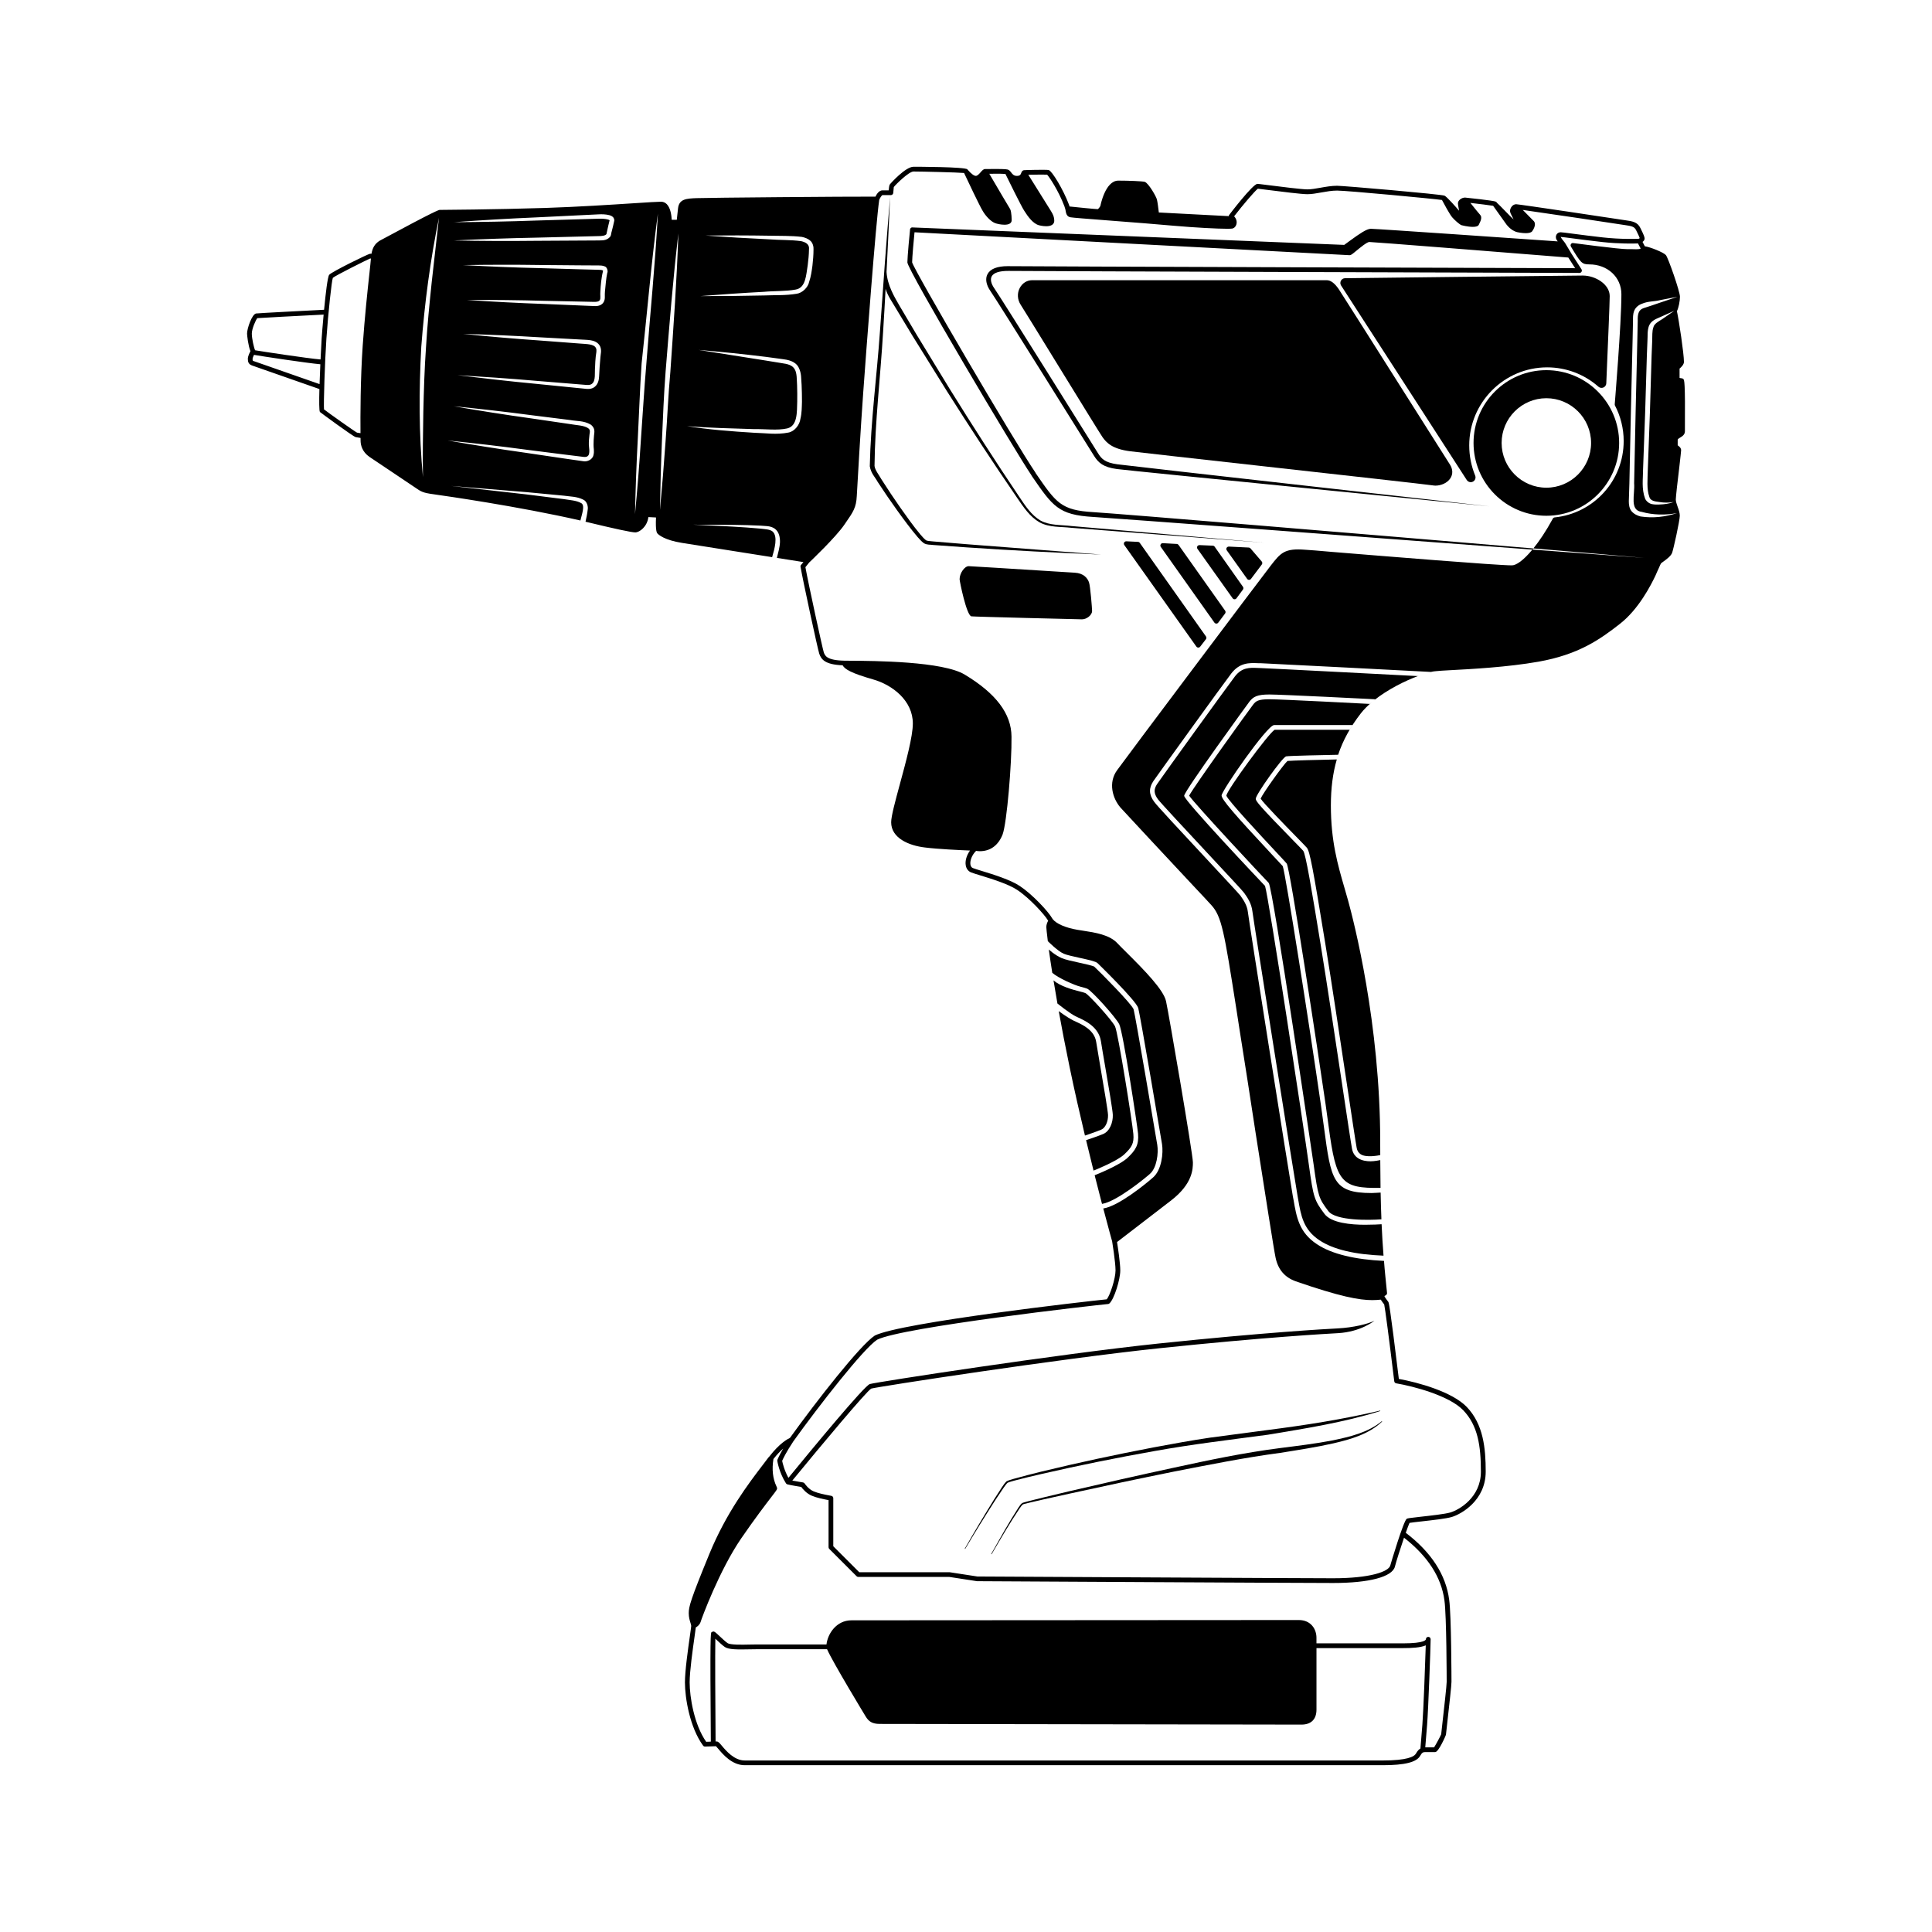
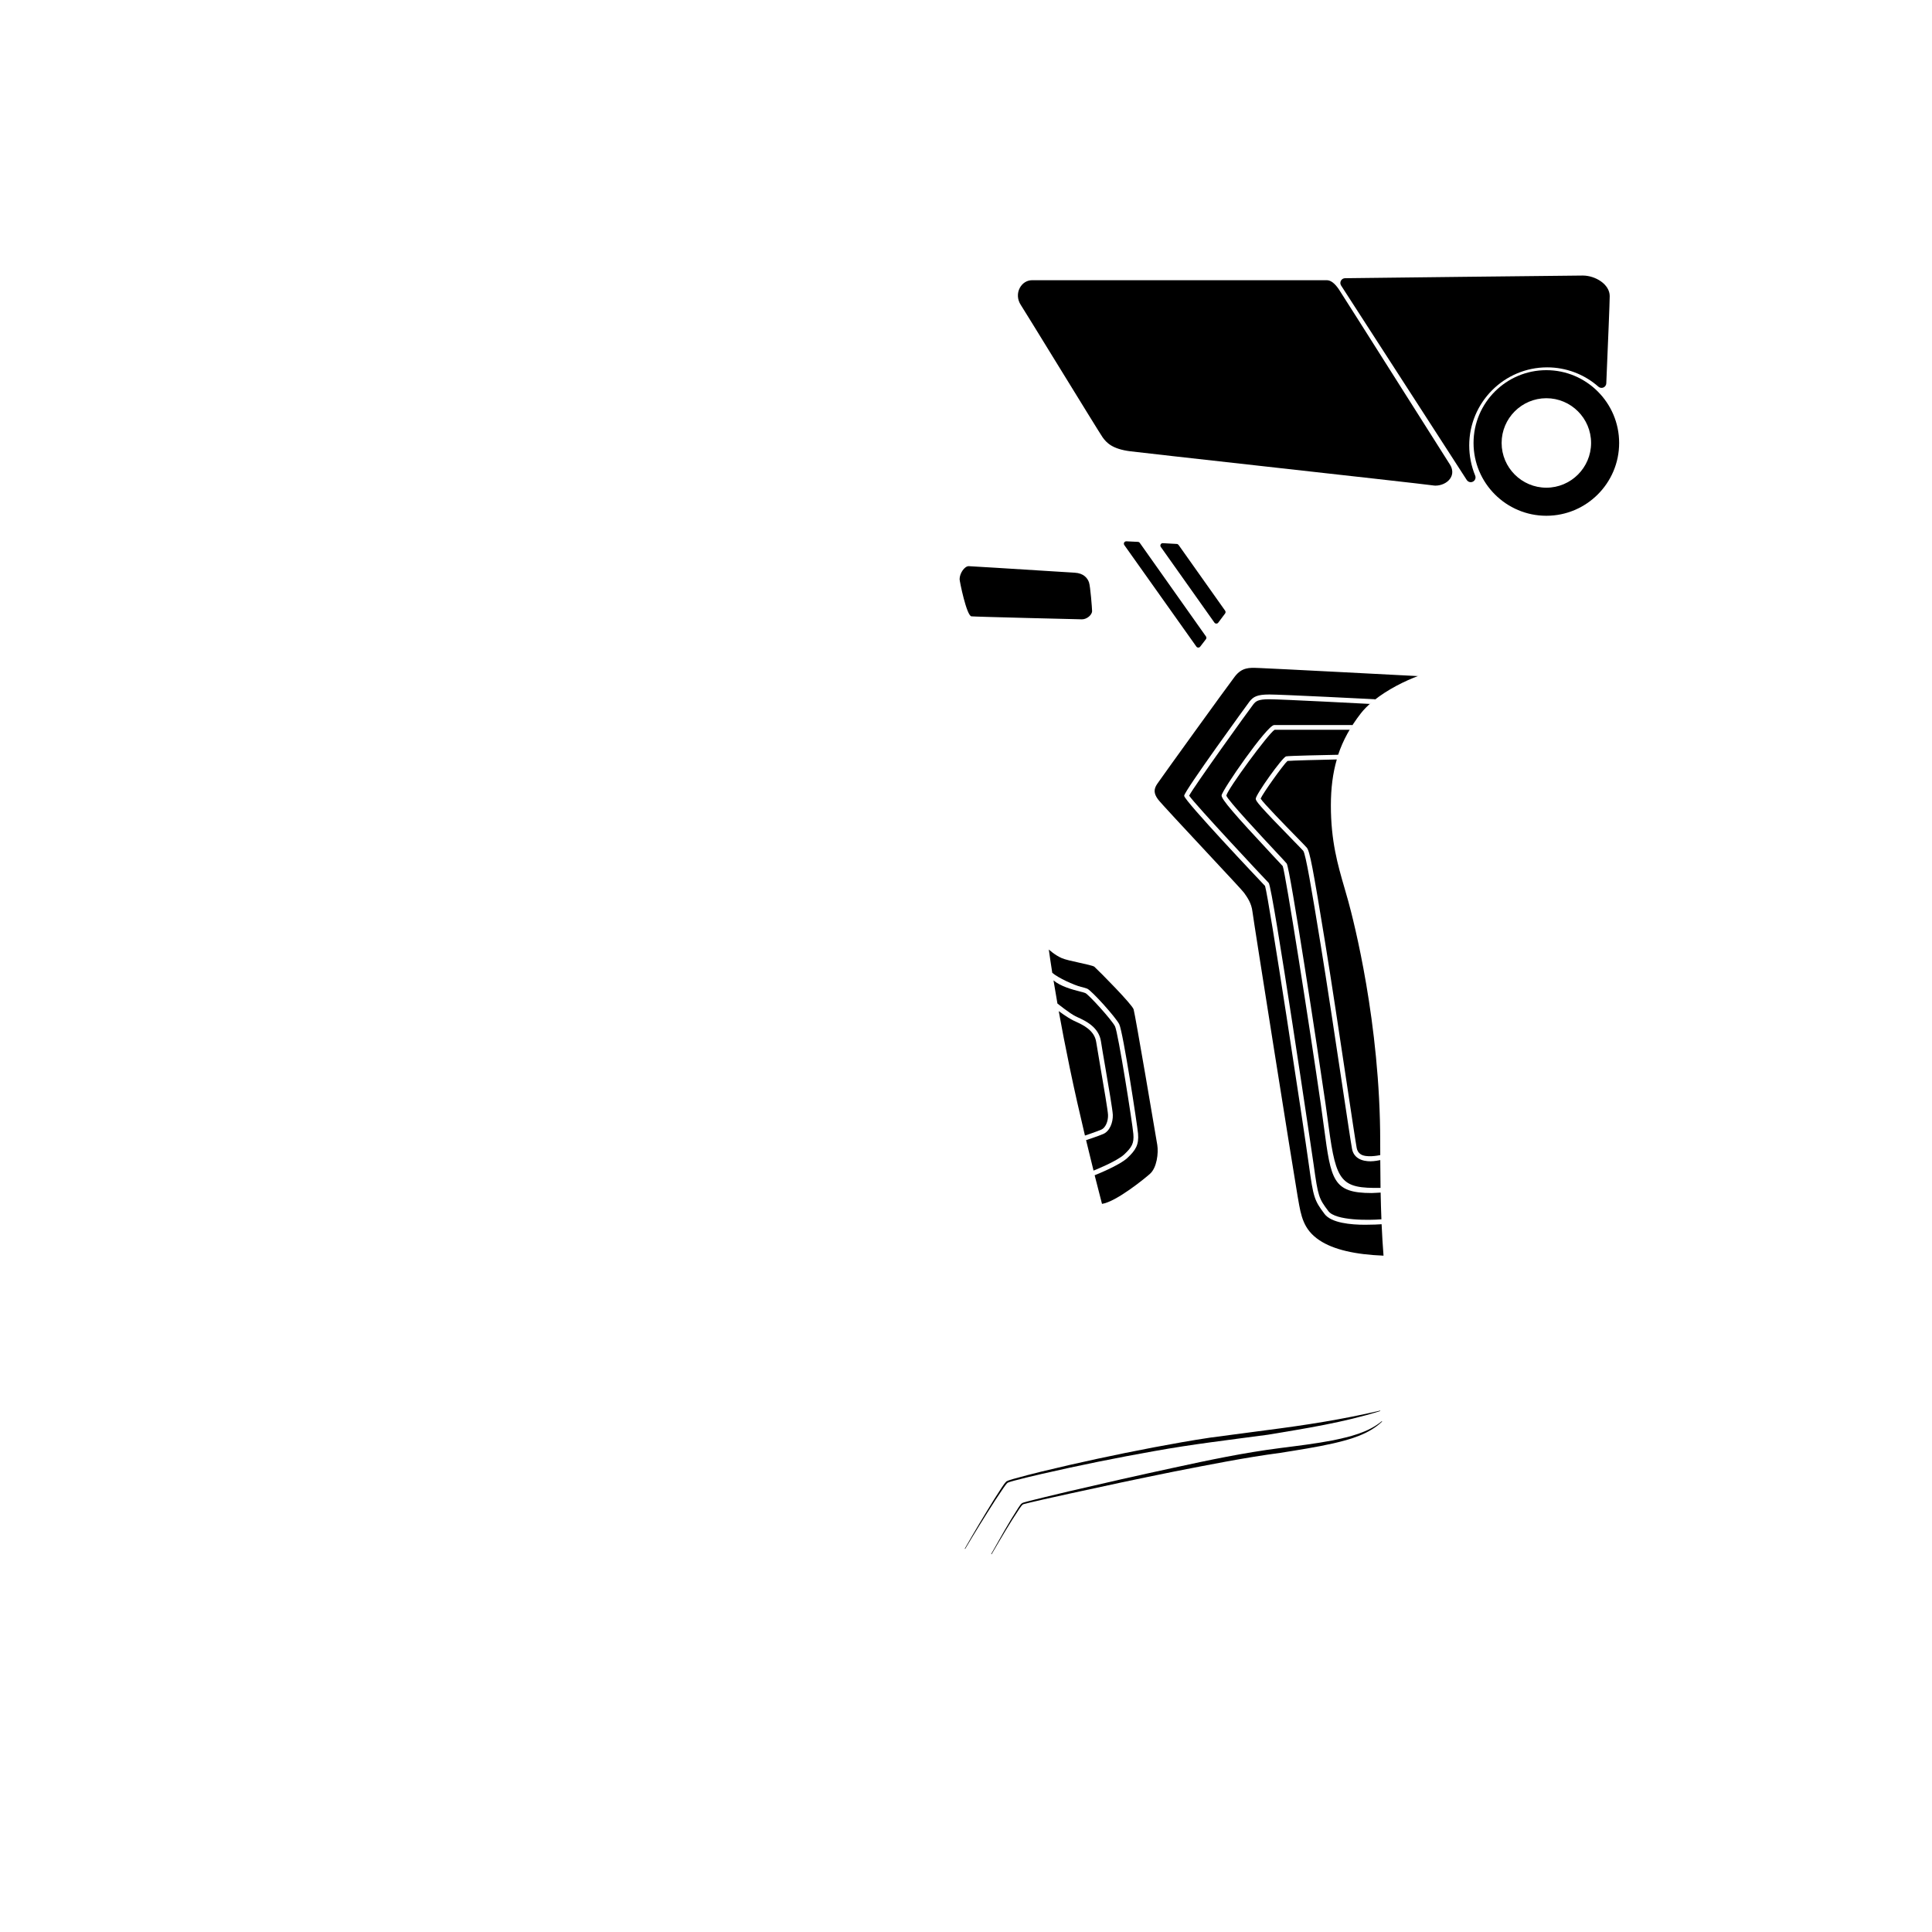
<svg xmlns="http://www.w3.org/2000/svg" fill="#000000" width="800px" height="800px" version="1.1" viewBox="144 144 512 512">
  <g>
-     <path d="m419.73 281.94c-2.383-1.41-4-3.859-5.562-6.203-6.352-9.43-12.5-19.016-18.5-28.684l-8.883-14.574-4.344-7.344c-1.391-2.414-3.293-5.527-3.5-9.074 0.344-6.621 0.656-13.246 0.945-19.871-1.004 11.875-1.855 23.766-2.688 35.645-0.828 11.914-2.438 23.629-2.695 35.73 0.324 1.91 1.402 2.863 2.133 4.211l2.492 3.731c1.691 2.461 3.422 4.894 5.227 7.277 0.898 1.195 1.828 2.367 2.805 3.519 0.523 0.57 0.961 1.125 1.699 1.668 0.918 0.496 1.629 0.32 2.379 0.453l8.926 0.637c11.891 0.809 23.793 1.414 35.699 1.91l-35.641-2.746-8.895-0.738c-0.691-0.105-1.602-0.07-1.961-0.344-0.457-0.344-0.98-0.949-1.449-1.488-0.938-1.133-1.848-2.301-2.723-3.5-1.762-2.387-3.457-4.832-5.109-7.297l-2.43-3.731c-0.691-1.219-1.805-2.602-1.898-3.668 0.121-11.723 1.586-23.703 2.277-35.566 0.25-3.781 0.445-7.566 0.656-11.352 0.598 1.953 1.68 3.34 2.742 5.191l4.418 7.312 9.023 14.504c6.094 9.625 12.328 19.148 18.785 28.543 1.59 2.316 3.234 4.82 5.812 6.324 2.676 1.434 5.652 1.121 8.445 1.461l17.031 1.312 34.055 2.629-34.02-2.941-17.008-1.469c-2.801-0.352-5.816-0.109-8.246-1.469z" />
    <path d="m516.88 249.17c-10.352-16.355-17.711-27.98-18.109-28.555-1.098-1.586-2.129-2.356-3.16-2.356h-78.09c-1.352 0-2.566 0.754-3.254 2.019-0.758 1.398-0.668 3.121 0.23 4.496 0.59 0.898 4.832 7.801 9.324 15.105 6.914 11.234 11.844 19.246 12.348 19.961 1.055 1.492 2.574 3.137 7.32 3.75 1.898 0.246 17.754 2.012 34.539 3.883 19.891 2.215 44.648 4.977 45.691 5.16 0.227 0.039 0.469 0.062 0.715 0.062 1.391 0 3.059-0.641 3.91-1.918 0.734-1.098 0.691-2.441-0.113-3.691-0.648-1.004-5.648-8.91-11.352-17.918z" />
    <path d="m428.81 295.77c-0.457-0.027-2.754-0.168-5.852-0.363-11.02-0.691-21.816-1.367-22.238-1.367-1.105 0-2.414 1.879-2.414 3.465 0 0.52 1.836 9.617 3.125 9.832 0.652 0.109 29.062 0.793 29.309 0.793 1.277 0 2.676-1.152 2.676-2.203 0-0.629-0.461-6.617-0.824-7.613-0.395-1.082-1.367-2.402-3.781-2.543z" />
-     <path d="m475.39 289.33c-0.113-0.133-0.277-0.211-0.449-0.223l-5.289-0.254c-0.23 0.012-0.469 0.117-0.582 0.328-0.117 0.211-0.098 0.473 0.043 0.668l5.391 7.559c0.117 0.164 0.301 0.262 0.504 0.262h0.004c0.203 0 0.387-0.094 0.508-0.25l2.875-3.828c0.176-0.234 0.168-0.562-0.023-0.789z" />
    <path d="m445.57 287.6-3.074-0.148c-0.219-0.012-0.465 0.117-0.582 0.328-0.117 0.211-0.098 0.469 0.039 0.668l19.094 26.902c0.117 0.168 0.305 0.273 0.516 0.266 0.195 0 0.379-0.09 0.5-0.246l1.512-1.965c0.168-0.219 0.176-0.523 0.016-0.746l-17.531-24.785c-0.113-0.164-0.293-0.262-0.488-0.273z" />
    <path d="m455.85 288.15-3.676-0.203c-0.27-0.012-0.469 0.109-0.586 0.324-0.117 0.211-0.102 0.473 0.035 0.668l14.207 20.055c0.117 0.164 0.305 0.262 0.508 0.266h0.008c0.199 0 0.387-0.094 0.504-0.254l1.812-2.422c0.164-0.215 0.168-0.516 0.012-0.742l-12.344-17.43c-0.113-0.152-0.289-0.25-0.48-0.262z" />
-     <path d="m465.41 288.61-3.527-0.152c-0.25 0.016-0.469 0.117-0.582 0.328-0.117 0.211-0.098 0.469 0.039 0.664l9.32 13.098c0.117 0.164 0.309 0.262 0.508 0.266h0.004c0.199 0 0.391-0.098 0.508-0.254l1.711-2.316c0.16-0.219 0.164-0.516 0.008-0.738l-7.504-10.629c-0.109-0.156-0.289-0.254-0.484-0.266z" />
    <path d="m533.36 262.06c0-11.418 9.266-20.707 20.656-20.707 5.008 0 9.828 1.82 13.578 5.125 0.359 0.32 0.875 0.406 1.328 0.215 0.441-0.191 0.742-0.621 0.762-1.105l0.148-3.574c0.285-6.68 0.758-17.867 0.758-19.551 0-3.113-3.777-5.441-7.152-5.441-2.695 0-60.527 0.676-62.988 0.707-0.457 0.004-0.879 0.262-1.094 0.664-0.215 0.402-0.195 0.895 0.051 1.277l33.301 51.539c0.238 0.367 0.645 0.574 1.059 0.574 0.195 0 0.395-0.047 0.582-0.145 0.574-0.297 0.832-0.988 0.59-1.59-1.051-2.578-1.578-5.269-1.578-7.988z" />
    <path d="m573.09 261.39c0-10.641-8.656-19.293-19.293-19.293-10.641 0-19.293 8.656-19.293 19.293 0 10.641 8.656 19.293 19.293 19.293 10.641 0 19.293-8.656 19.293-19.293zm-19.289 11.852c-6.535 0-11.855-5.32-11.855-11.855s5.32-11.855 11.855-11.855 11.852 5.32 11.852 11.855c0 6.539-5.32 11.855-11.852 11.855z" />
    <path d="m519.7 323.17c-0.395-0.023-39.348-2.055-41.754-2.129l-0.629-0.023c-2.176-0.09-4.207-0.184-6.094 2.297-2.144 2.805-19.199 26.441-20.527 28.391-0.988 1.445-0.945 2.551 0.148 4.082 0.629 0.879 7.578 8.324 13.16 14.309 5.762 6.176 9.312 9.984 9.672 10.488 0.875 1.223 1.988 2.785 2.238 5.019 0.215 1.945 10.945 69.57 11.961 75.375l0.129 0.734c0.781 4.543 1.398 8.129 5.664 10.973 3.731 2.488 9.488 3.781 16.98 4.078-0.211-2.738-0.375-5.367-0.508-8.332-0.512 0.051-2.57 0.141-4.402 0.141-3.691 0-8.914-0.457-10.719-2.856-2.727-3.641-2.961-4.363-4.137-12.887-1.363-9.91-10.641-70.957-11.633-74.043-1.48-1.551-21.434-22.629-21.434-23.895 0-1.234 17.121-24.73 17.297-24.949 1.027-1.312 2.035-1.895 5.297-1.895 3.129 0 27.113 1.215 28.062 1.266l-0.383 0.32c3.625-2.914 8.301-5.234 11.914-6.555z" />
    <path d="m480.41 329.31c-3.047 0-3.598 0.508-4.309 1.41-1.016 1.293-15.633 21.605-16.965 24.137 1.66 2.43 19.984 22.023 21.086 23.125 1.066 1.066 11.809 73.941 11.91 74.672 1.168 8.508 1.387 8.961 3.894 12.301 1.938 2.586 10.902 2.441 14.062 2.172-0.086-2.199-0.16-4.519-0.207-7.082-0.617 0.02-1.824 0.121-2.375 0.121-10.309 0-10.77-3.445-12.625-17.309-0.246-1.855-0.523-3.902-0.848-6.168-2.977-20.672-9.375-61.422-10.098-63.164-0.098-0.117-1.359-1.469-2.824-3.031-10.129-10.844-13.379-14.652-13.379-15.684 0-1.238 12.07-18.664 13.934-18.664h20.762l-0.789 1.258h-19.863c-1.688 1.055-12.488 15.766-12.785 17.441 0.367 1.215 9.246 10.723 13.039 14.785 1.879 2.008 2.785 2.984 2.965 3.227 0.883 1.191 8.379 50.426 10.281 63.656 0.328 2.269 0.602 4.32 0.852 6.18 1.953 14.617 3.324 16.281 13.727 16.109-0.035-2.238-0.059-4.723-0.07-7.363-0.305 0.062-1.566 0.32-2.574 0.32-1.055 0-2.316-0.172-3.312-0.828-0.863-0.566-1.398-1.402-1.598-2.481-0.305-1.664-1.352-8.617-2.672-17.418-1.789-11.902-4.012-26.711-5.676-36.91-2.34-14.355-3.922-23.832-4.59-24.656-0.188-0.227-1.383-1.453-2.766-2.867-8.887-9.09-9.812-10.305-9.812-10.914 0-1.121 7.059-10.992 8.035-11.238 0.641-0.16 10.844-0.367 13.805-0.426 1.281-3.848 3.234-7.379 6-10.957 0.801-1.035 1.797-2.019 2.894-2.953l-0.52 0.434c-0.23-0.016-23.492-1.234-26.59-1.234z" />
    <path d="m508.09 329.63c-0.195 0.156-0.383 0.316-0.57 0.477z" />
    <path d="m485.2 345.66c-1.082 0.938-6.527 8.574-7.121 9.984 0.754 1.211 6.57 7.164 9.418 10.074 1.723 1.762 2.629 2.695 2.84 2.953 0.77 0.941 1.586 5.188 4.859 25.254 1.664 10.207 3.887 25.02 5.676 36.926 1.32 8.789 2.363 15.734 2.668 17.379 0.137 0.734 0.48 1.277 1.051 1.656 1.465 0.965 4.613 0.348 5.191 0.223-0.004-1.16-0.012-2.242-0.012-3.496 0-31.465-7.062-58.691-8.477-63.832-0.328-1.191-0.668-2.363-1.008-3.531-1.766-6.07-3.59-12.348-3.59-21.789 0-4.59 0.512-8.543 1.57-12.199-4.422 0.086-12.02 0.285-13.066 0.398z" />
-     <path d="m590.11 244.45c-0.102-0.102-0.301-0.203-0.453-0.203s-0.402-0.051-0.555-0.102v-2.469c0.504-0.402 1.16-1.109 1.16-1.762 0-2.215-1.309-10.883-1.863-13.453 0.453-0.855 0.805-2.719 0.805-3.828 0-1.41-3.125-10.328-3.727-11.035-0.617-0.711-4.125-2.129-5.578-2.328l-0.609-1.16c0.309-0.23 0.551-0.527 0.551-0.895 0-0.352-0.188-0.922-1.125-2.793-0.766-1.598-2.098-1.789-4.109-2.074l-0.281-0.039c-1.844-0.305-27.816-4.188-28.52-4.188-1 0-1.637 1.059-1.637 1.789 0 0.363 0.242 0.871 0.797 1.945 0.043 0.086 0.094 0.184 0.145 0.277-0.031-0.016-0.055-0.035-0.082-0.055-0.18-0.141-1.188-1.172-1.996-2.004-1.02-1.051-1.965-2.016-2.352-2.352-0.039-0.059-0.09-0.145-0.109-0.164-0.039-0.043-0.082-0.078-0.137-0.105-0.516-0.305-8.117-1.094-8.18-1.094-0.855 0-1.891 0.684-1.891 1.535 0 0.266 0.086 0.746 0.23 1.512 0.023 0.137 0.055 0.289 0.082 0.438-0.566-0.656-3.215-3.703-3.859-3.988 0 0-0.004 0.004-0.004 0-0.902-0.387-26.832-2.625-28.461-2.625-1.484 0-2.988 0.266-4.434 0.523-1.25 0.223-2.43 0.434-3.426 0.434-1.5 0-6.953-0.688-10.215-1.102-2.144-0.27-2.856-0.359-3.039-0.359-1.246 0-7.492 8.23-7.555 8.312-0.051 0.07-0.035 0.16-0.055 0.242l-18.527-0.969c-0.109-0.949-0.344-2.824-0.5-3.406-0.156-0.773-2.227-4.383-3.234-4.715-0.715-0.184-4.356-0.32-7.008-0.32-3.477 0-4.742 6.656-4.738 6.676-0.09 0.242-0.535 0.828-0.703 0.883-0.504 0-5.914-0.531-7.484-0.707-0.004-0.016-0.008-0.027-0.012-0.039-0.035-0.121-0.07-0.25-0.121-0.41-1.531-4.066-4.5-8.953-5.375-9.207-0.57-0.145-6.367-0.008-6.629 0.043v0.004c-0.418 0.09-0.555 0.449-0.645 0.691-0.156 0.418-0.301 0.812-1.156 0.812-0.84 0-1.18-0.449-1.539-0.926-0.242-0.316-0.496-0.637-0.898-0.75l0.004-0.008c-0.004 0-0.02-0.004-0.027-0.004l-0.008-0.004-0.004 0.004c-0.496-0.137-2.102-0.168-5.547-0.129h-0.395c-0.461 0-0.773 0.359-1.172 0.812-0.367 0.422-0.871 1-1.297 1-0.488 0-1.195-0.523-2.148-1.602-0.012-0.012-0.027-0.012-0.039-0.023l0.008-0.008-0.012 0.004c-0.016-0.027-0.012-0.062-0.027-0.086-0.523-0.695-13.742-0.703-14.309-0.703-2.106 0-6.102 4.414-6.309 4.734-0.129 0.262-0.215 0.891-0.27 1.516h-1.633c-0.934 0-1.559 1.02-1.867 1.668-7.356-0.039-44.594 0.281-47.449 0.398-2.57 0.105-4.598 0.188-4.871 2.695l-0.332 3.035h-1.344c-0.051-1.059-0.285-3.094-1.301-4.129-0.422-0.43-0.949-0.656-1.531-0.656-0.871 0-3.492 0.168-7.117 0.402-6.043 0.391-15.172 0.98-23.418 1.246-13.57 0.434-27.992 0.523-28.109 0.523-0.195 0-0.789 0-15.859 8.133-0.012 0.004-0.02 0.012-0.027 0.016-1.383 0.844-1.945 1.984-2.199 3.469h-0.371c-0.441 0-10.285 4.84-10.848 5.586-0.418 0.559-0.941 5.019-1.348 9.262-3.906 0.199-17.531 0.898-18.023 0.984-1.086 0.195-2.387 3.949-2.387 5.332 0 0.445 0.293 3.191 0.898 4.664-0.25 0.457-0.691 1.352-0.691 2.031 0 0.828 0.203 1.449 1.18 1.777 0.18 0.062 1.125 0.395 2.582 0.906 3.426 1.203 9.637 3.383 15.203 5.316-0.086 3.203-0.082 5.801 0.141 6.082 0.047 0.059 8.816 6.535 9.473 6.656 0.207 0.039 0.832 0.141 1.285 0.219 0.008 0.441 0.016 0.773 0.02 0.906 0.035 0.965 0.395 2.781 2.367 4.129 0.738 0.504 3.141 2.109 5.664 3.797 3.027 2.019 6.227 4.16 6.934 4.656 1.457 1.016 2.141 1.137 5.531 1.609 0.863 0.121 21.215 2.981 38.074 6.856l-0.32-0.074c0.344-1.52 1.32-4.051 0.203-4.609-1.254-0.719-3.012-0.789-4.637-1.062l-9.918-1.246-19.875-2.238 19.941 1.641 9.969 0.945c1.637 0.246 3.352 0.18 5.078 1.047 1.016 0.457 1.332 1.875 1.168 2.688-0.082 0.902-0.395 2.34-0.574 3.16 7.731 1.871 12.184 2.828 13.18 2.828 1.145 0 3.176-1.523 3.477-4.055 0.621 0.023 1.457 0.07 2.023 0.102-0.172 3.644 0.25 4.102 0.395 4.262 0.262 0.285 1.805 1.742 6.57 2.488 2.527 0.395 14.906 2.356 23.809 3.766 0.609-2.09 1.613-5.492 0.105-6.812-0.746-0.594-2.031-0.59-3.176-0.746l-3.535-0.293c-4.727-0.324-9.465-0.547-14.203-0.75 4.742-0.012 9.484 0 14.23 0.117l3.566 0.137c1.16 0.137 2.438-0.035 3.676 0.77 1.223 0.863 1.441 2.406 1.414 3.613-0.039 1.262-0.516 2.988-0.816 4.16 3.117 0.492 5.664 0.898 7.031 1.113-0.254 0.316-0.484 0.598-0.59 0.703-0.145 0.145-0.211 0.348-0.176 0.551 0.59 3.445 4.531 21.73 4.961 23.027 0.512 1.461 1.445 2.887 6.195 3.066 0.547 1.059 2.387 2.121 8.031 3.731 5.266 1.496 10.574 5.691 10.574 11.688 0 3.438-1.824 10.148-3.434 16.07-1.238 4.562-2.309 8.496-2.309 10.125 0 4.148 4.633 6.168 8.965 6.672 3.34 0.426 9.359 0.707 11.926 0.809-0.883 1.223-1.34 2.723-1.125 3.938 0.16 0.906 0.676 1.566 1.445 1.867 0.484 0.188 1.348 0.457 2.422 0.785 2.965 0.91 7.445 2.289 9.758 3.84 3.25 2.133 7.293 6.59 8.145 8.062 0.012 0.027 0.055 0.07 0.074 0.102-0.215 0.387-0.492 1.008-0.492 1.688 0 0.246 0.125 1.566 0.395 3.727 0.031 0.031 2.598 2.633 4.231 3.34 0.773 0.336 2.562 0.727 4.289 1.109 2.887 0.633 4.199 0.957 4.656 1.375 0.102 0.094 10.23 9.941 10.789 11.91 0.5 1.746 6.062 34.59 6.301 36.051 0.383 2.379-0.098 6.824-2.34 8.812-1.957 1.73-9.176 7.633-13.227 8.25 1.355 5.164 2.266 8.422 2.352 8.727 0.023 0.145 0.895 5.519 0.895 7.691 0 2.172-1.461 6.613-2.328 7.656-5.426 0.535-54.469 6.121-61.469 9.602-3.871 2.531-15.438 17.328-22.496 27.137-0.492 0.219-2.676 1.316-5.473 4.949-0.148 0.148-0.27 0.273-0.363 0.414-0.41 0.555-0.887 1.176-1.418 1.871-3.598 4.707-9.613 12.59-14.074 23.453-5.012 12.215-5.484 14.02-5.484 15.758 0 1.066 0.262 1.918 0.457 2.543 0.105 0.348 0.199 0.648 0.199 0.832-0.004 0.195-0.168 1.367-0.344 2.609-0.496 3.477-1.32 9.293-1.32 12.355 0 4.098 1.281 11.938 4.809 16.746 0.117 0.164 0.305 0.258 0.508 0.258 0.562 0 1.348-0.035 2.008-0.062 0.355-0.016 0.676-0.031 0.898-0.035 0.137 0.137 0.375 0.422 0.578 0.656 1.289 1.531 3.684 4.379 7.047 4.379h169.08c5.824 0 8.977-0.793 9.922-2.496 0.5-0.914 0.848-0.98 1.359-0.98h2.621c0.922 0 2.832-4.465 2.848-4.59 0.012-0.172 0.152-1.426 0.344-3.117 0.566-5.016 1.121-9.988 1.121-10.914 0-0.176-0.027-17.719-0.609-21.742-0.863-6.633-4.742-12.598-11.504-17.75 0.434-1.234 0.805-2.238 0.996-2.629 0.5-0.09 1.883-0.242 3.121-0.383 2.941-0.328 6.594-0.734 8.082-1.18 2.496-0.746 8.984-4.367 8.984-12.023 0-6.184-0.609-12.543-5.035-17.152-3.84-3.996-12.891-6.496-17.984-7.41-2.449-20.043-2.648-20.27-2.824-20.469-0.234-0.266-0.707-0.957-0.973-1.359 0.008-0.102 0-0.188 0.113-0.227 0.254-0.051 0.605-0.402 0.555-0.707-0.301-3.074-0.605-5.742-0.805-8.516-7.508-0.352-13.805-1.762-17.785-4.434-4.734-3.125-5.391-7.152-6.195-11.789l-0.152-0.754c-1.008-5.793-11.738-73.508-11.941-75.473-0.203-1.863-1.211-3.223-1.965-4.332-0.402-0.555-5.09-5.543-9.621-10.43-6.195-6.648-12.594-13.504-13.25-14.461-1.41-1.914-1.461-3.629-0.203-5.492 1.359-1.965 18.441-25.645 20.605-28.465 2.266-2.973 4.836-2.871 7.152-2.769h0.605c2.418 0.102 43.578 2.215 45.191 2.316 0.504-0.102 0.957-0.203 1.309-0.203 0.805-0.102 2.016-0.152 3.629-0.25 5.691-0.301 15.316-0.805 23.578-2.266 10.48-1.863 16.172-5.793 21.562-10.027 4.988-3.879 8.262-10.328 9.473-12.898 0.352-0.805 0.605-1.41 0.855-1.914 0.25-0.605 0.504-1.16 0.605-1.258 0.051-0.051 0.203-0.152 0.402-0.301 1.059-0.754 2.117-1.562 2.469-2.367 0.352-0.855 2.066-8.613 2.066-9.926 0-0.707-0.25-1.461-0.555-2.316-0.25-0.707-0.504-1.461-0.504-1.965 0-0.656 0.504-5.141 0.906-8.363 0.352-3.125 0.504-4.434 0.504-4.684 0-0.656-0.504-1.008-0.805-1.258-0.051 0-0.102-0.051-0.102-0.051v-1.461c0-0.102 0.051-0.25 0.656-0.605 0.605-0.352 1.258-0.805 1.258-1.664v-0.453c0.094-12.844-0.16-13.094-0.41-13.395zm-377.92-16.137c1.277-0.102 10.793-0.602 17.574-0.945-0.262 2.836-0.461 5.379-0.523 6.309-0.004 0.066-0.145 2.484-0.293 5.586-3.481-0.293-15.711-2.152-17.344-2.438-0.312-0.656-0.871-3.121-0.871-4.41 0-1.289 1.043-3.621 1.457-4.102zm1.668 12.297c-1.457-0.512-2.41-0.848-2.594-0.906-0.32-0.109-0.324-0.109-0.324-0.59 0-0.242 0.176-0.664 0.371-1.07 1.844 0.332 13.957 2.168 17.582 2.488-0.078 1.707-0.152 3.527-0.207 5.262-5.473-1.902-11.48-4.008-14.828-5.184zm28.023-24.02c-0.461 4.246-1.227 11.352-1.762 19.012-0.613 8.809-0.629 18.844-0.586 23.191-0.391-0.062-0.816-0.129-0.918-0.141-0.574-0.281-7.738-5.348-8.754-6.164-0.121-1.57 0.215-12.582 0.637-18.723 0.477-6.922 1.406-15.414 1.707-16.133 0.676-0.621 9.34-4.926 9.875-5.125h0.215c0 0.012-0.004 0.023-0.004 0.035-0.047 0.695-0.199 2.106-0.41 4.047zm16.52 2.25c-0.59 5.711-1.168 11.426-1.504 17.148-0.406 5.719-0.578 11.461-0.711 17.199-0.109 5.738-0.18 11.488-0.105 17.238-1.094-11.465-1.066-23.012-0.438-34.52 0.875-11.496 2.367-22.926 4.691-34.203zm43.023 40.523c-0.09 0.84-0.125 1.688-0.129 2.512-0.039 0.77 0.266 1.664-0.027 2.754-0.254 1.223-1.754 1.789-2.644 1.609l-5.176-0.742-10.281-1.52c-6.859-0.965-13.699-2.059-20.523-3.242 6.891 0.703 13.766 1.496 20.625 2.414l10.293 1.309 5.113 0.629c1.754 0.184 1.59-1.254 1.375-3.199-0.023-0.906 0.062-1.789 0.164-2.668 0.168-1.039 0.199-1.328-0.383-1.77-1.18-0.754-3.094-0.75-4.769-1.066l-10.277-1.504c-6.856-0.957-13.699-2.027-20.523-3.215 6.894 0.676 13.77 1.469 20.633 2.375l10.301 1.289c1.691 0.32 3.441 0.117 5.293 1.16 0.438 0.289 0.867 0.789 0.988 1.395 0.113 0.66-0.031 1.082-0.051 1.48zm1.695-20.719-0.207 2.547-0.145 2.594c-0.035 0.871-0.27 2.016-1.152 2.723-0.898 0.75-2.098 0.574-2.859 0.484l-2.582-0.258-10.32-1.035c-6.883-0.645-13.754-1.449-20.617-2.273 6.898 0.426 13.793 0.875 20.676 1.484l12.906 1.055c0.91 0.098 1.621 0.137 2.106-0.297 1-0.836 0.621-2.848 0.781-4.531 0.035-0.867 0.066-1.742 0.168-2.621 0.105-0.93 0.336-1.703 0.074-2.238-0.477-1.145-2.559-1.09-4.207-1.23l-10.328-0.785c-6.891-0.48-13.77-1.062-20.648-1.773 6.914 0.188 13.824 0.504 20.727 0.922l10.359 0.566c0.879 0.066 1.691 0.047 2.629 0.188 0.879 0.137 2.031 0.52 2.555 1.621 0.484 1.09 0.121 2.098 0.086 2.859zm1.809-22.316c-0.172 0.762-0.273 1.621-0.367 2.453l-0.246 2.516c-0.027 0.414-0.047 0.84-0.031 1.211 0.02 0.484-0.004 1.039-0.316 1.574-0.719 1.148-2.074 1.055-2.809 1.012l-2.566-0.105-10.266-0.43c-6.844-0.238-13.684-0.602-20.516-1.062 6.848-0.031 13.688 0.035 20.523 0.227l10.254 0.215 2.562 0.055c0.887 0.059 1.598-0.059 1.812-0.488 0.27-0.363 0.047-1.379 0.141-2.269 0.043-0.871 0.109-1.734 0.207-2.598 0.117-0.867 0.223-1.707 0.449-2.609 0.062-0.43 0.109-0.254-0.051-0.383-0.219-0.102-0.637-0.141-1.035-0.148l-5.121-0.133-10.266-0.301c-6.844-0.156-13.688-0.438-20.523-0.812 6.848-0.113 13.688-0.129 20.531-0.023l10.262 0.09 5.141 0.027c0.449 0.016 0.91 0 1.488 0.223 0.734 0.148 0.996 1.406 0.742 1.762zm1.535-12.402-0.316 1.254-0.164 0.629c-0.012 0.27-0.113 0.742-0.344 1-0.996 1.055-2.156 0.863-3.023 0.914l-16.434 0.094c-7.305 0.086-14.609 0.051-21.914-0.086 7.297-0.359 14.598-0.617 21.898-0.754l10.949-0.273 5.477-0.137c0.883 0.012 1.82-0.113 2.086-0.492 0.066-0.102 0.055-0.098 0.086-0.277l0.152-0.703 0.316-1.41 0.324-1.328c0.07 0.113 0-0.055-0.426-0.18-0.754-0.203-1.648-0.25-2.555-0.215l-5.469 0.16-10.941 0.32c-7.293 0.262-14.594 0.398-21.898 0.438 7.289-0.527 14.582-0.965 21.883-1.273l10.949-0.535 5.477-0.266c0.914-0.047 1.871-0.039 2.887 0.207 0.258 0.074 0.531 0.164 0.824 0.379 0.305 0.176 0.605 0.758 0.477 1.191zm8.824 36.504c-0.578 6.629-0.945 13.277-1.43 19.914-0.41 6.644-0.941 13.281-1.574 19.918 0.141-6.66 0.379-13.316 0.738-19.969 0.344-6.652 0.562-13.316 1.012-19.961 1.453-13.25 2.547-26.531 4.312-39.738-0.691 13.324-2.055 26.562-3.059 39.836zm6.363 2.106c-0.566 6.094-0.793 12.215-1.262 18.32-0.422 6.109-0.926 12.211-1.496 18.309 0.105-6.125 0.273-12.246 0.527-18.363 0.266-6.117 0.504-12.23 0.973-18.34 0.992-12.211 1.945-24.426 3.383-36.586-0.398 12.25-1.281 24.453-2.125 36.66zm34.613-34.633c-2.68-0.367-5.606-0.258-8.395-0.477-5.641-0.258-11.281-0.598-16.93-1.004 5.664-0.055 11.336-0.051 17.012 0.043 2.859 0.078 5.629-0.031 8.555 0.316 0.734 0.164 1.516 0.391 2.188 0.98 0.715 0.543 0.957 1.699 0.895 2.359 0 1.469-0.129 2.883-0.289 4.312-0.199 1.418-0.379 2.844-0.871 4.273-0.297 1.465-1.793 2.945-3.324 3.148-2.996 0.488-5.707 0.32-8.578 0.445-5.664 0.133-11.328 0.184-16.992 0.172 5.648-0.449 11.293-0.836 16.941-1.137 2.769-0.262 5.769-0.102 8.352-0.59 2.727-0.434 2.789-3.828 3.223-6.461 0.176-1.383 0.32-2.789 0.336-4.152 0.18-1.336-0.777-1.93-2.121-2.231zm-0.152 47.121c-0.191 1.527-1.484 3.297-3.164 3.609-3.219 0.637-6.078 0.125-9.09 0.055-5.953-0.371-11.91-0.809-17.801-1.762 5.938 0.492 11.895 0.598 17.844 0.797 2.914-0.059 6.09 0.41 8.723-0.188 2.762-0.668 2.555-4.32 2.648-7.094 0.027-1.477 0.012-2.957-0.039-4.434-0.105-1.457 0-3.043-0.605-4.106-0.605-1.148-1.93-1.453-3.434-1.66l-4.398-0.715-17.656-2.793c5.941 0.508 11.871 1.098 17.789 1.836l4.441 0.598c1.355 0.16 3.367 0.512 4.25 2.16 0.855 1.598 0.66 3.16 0.812 4.629 0.07 1.5 0.105 2.996 0.098 4.5-0.047 1.492-0.039 3.019-0.418 4.566zm163.14 353.68c-0.469 0.84-2.375 1.844-8.82 1.844l-169.08-0.004c-2.773 0-4.926-2.555-6.082-3.93-0.66-0.785-0.934-1.109-1.375-1.109-0.062 0-0.168 0.004-0.258 0.008-0.078-9.66-0.145-23.195-0.066-27.234 0.094 0.082 0.184 0.168 0.27 0.25 0.758 0.707 1.617 1.512 2.254 1.949 0.988 0.676 3.332 0.684 6.519 0.609 0.602-0.012 1.168-0.023 1.66-0.023h18.906c1.426 3.316 10.223 17.816 10.32 17.965 0.73 1.129 1.598 1.832 3.672 1.832 0.832 0 24.785 0.039 50.301 0.078 29.082 0.051 60.195 0.098 61.426 0.098 2.566 0 3.981-1.41 3.981-3.977v-16.293h22.871c2.328 0 4.684-0.113 6.09-0.73-0.137 4.707-0.621 17.496-0.898 21.016-0.277 3.43-0.453 5.547-0.516 6.32-0.414 0.238-0.801 0.645-1.176 1.332zm7.539-40.562c0.57 3.949 0.594 21.398 0.594 21.57 0 0.93-0.695 7.094-1.113 10.773-0.242 2.164-0.32 2.863-0.344 3.117-0.188 0.484-1.426 2.789-1.879 3.469h-2.336-0.004c0.082-0.988 0.242-2.938 0.484-5.918 0.332-4.141 0.941-21.055 0.941-22.734 0-0.348-0.281-0.629-0.629-0.629s-0.629 0.281-0.629 0.629c0 0.109-0.172 1.09-6.129 1.09h-22.871v-1.504c0-2.254-1.465-4.676-4.676-4.676-3.215 0-118.56 0.074-118.56 0.074-3.996 0-6.309 3.59-6.613 6.402h-18.754c-0.5 0-1.078 0.012-1.688 0.023-2.012 0.051-5.051 0.109-5.781-0.391-0.559-0.383-1.414-1.184-2.102-1.832-1.141-1.066-1.34-1.246-1.691-1.246l-0.449 0.188c-0.238 0.242-0.414 0.453-0.184 29.008-0.418 0.016-0.855 0.039-1.234 0.043-3.207-4.586-4.379-11.883-4.379-15.742 0-2.969 0.816-8.734 1.305-12.176 0.172-1.227 0.277-1.961 0.324-2.387 0.398-0.223 0.996-0.656 1.27-1.441 0.242-0.875 4.949-13.664 10.742-22.129 3.711-5.391 6.516-9.047 8.02-11.008 1.398-1.82 1.512-1.969 1.512-2.297 0-0.043-0.004-0.082-0.012-0.125-0.023-0.109-0.062-0.195-0.145-0.359-0.996-2.094-1.258-4.547-0.816-7.273 0.973-1.246 1.824-2.094 2.582-2.766-1.09 1.871-1.496 2.891-1.52 2.945-0.039 0.102-0.051 0.211-0.035 0.316 0.016 0.121 0.469 3.059 2.297 5.945 0.086 0.137 0.223 0.234 0.383 0.277 1.078 0.262 2.965 0.566 3.664 0.68 0.383 0.523 1.395 1.75 2.809 2.332 1.391 0.578 3.047 0.895 4.258 1.129l0.172 0.035v12.48c0 0.168 0.066 0.328 0.184 0.445l7.254 7.25c0.117 0.117 0.277 0.184 0.445 0.184l24.105-0.008 7.367 1.133c0.848 0.004 84.949 0.477 94.363 0.477 9.574 0 15.695-1.625 16.375-4.352 0.332-1.316 1.441-4.809 2.41-7.652 6.262 4.879 9.906 10.453 10.711 16.629zm23.316-278.5c-2.469 2.973-4.332 4.184-5.441 4.184-4.031 0-33.605-2.418-47.812-3.578-3.375-0.301-5.894-0.504-6.902-0.555-5.543-0.453-6.551 0.805-9.219 4.231l-0.152 0.203c-2.82 3.629-38.441 51.035-40.555 54.008-2.367 3.273-1.211 7.406 0.906 9.875 1.512 1.664 12.543 13.504 19.145 20.555 2.266 2.418 4.082 4.332 4.887 5.238 2.82 3.023 3.477 7.203 6.648 27.355l0.855 5.543c1.41 8.867 2.922 18.539 4.281 27.508 2.621 16.727 4.887 31.234 5.289 33.051 0.656 3.176 2.418 5.238 5.34 6.297 11.789 4.082 16.828 4.988 20.305 4.988 0.816 0 1.531-0.055 2.231-0.129 0.242 0.363 0.645 0.945 0.922 1.285 0.234 1.047 1.27 8.934 2.66 20.352 0.035 0.277 0.246 0.5 0.52 0.543 4.504 0.762 14.008 3.234 17.75 7.125 3.891 4.051 4.688 9.438 4.688 16.281 0 6.883-5.836 10.145-8.09 10.816-1.375 0.414-5.121 0.828-7.856 1.133-3.047 0.34-3.461 0.402-3.711 0.547-0.832 0.508-4.231 11.875-4.352 12.359-0.41 1.637-5.324 3.398-15.156 3.398-9.387 0-93.039-0.469-94.254-0.469h-0.008l-7.371-1.133h-23.941l-6.883-6.879v-12.742c0-0.297-0.211-0.555-0.5-0.617l-0.684-0.133c-1.156-0.223-2.738-0.527-4.012-1.055-1.41-0.582-2.387-2.078-2.398-2.09-0.098-0.148-0.254-0.254-0.434-0.281-0.02-0.004-1.551-0.242-2.828-0.492 7.691-9.387 19.656-23.68 20.91-24.375 1.59-0.48 49.824-7.918 76.496-10.707 27.965-2.926 44.223-3.816 47.199-3.984 6.121-0.348 9.66-3.293 9.66-3.293-1.703 0.852-5.586 1.82-9.723 2.031-2.981 0.152-19.266 1.059-47.266 3.988-27.078 2.832-75.23 10.281-76.742 10.762-1.469 0.465-15.133 16.996-21.57 24.859-1.098-2.016-1.551-3.945-1.656-4.508 0.219-0.508 1.039-2.277 2.984-5.199 6.777-9.43 18.539-24.516 22.188-26.906 6.793-3.371 57.656-9.133 61.191-9.457 0.129-0.012 0.254-0.062 0.352-0.148 1.273-1.102 2.887-6.367 2.887-8.738 0-1.98-0.652-6.262-0.855-7.539 1.438-1.102 9.5-7.293 14.312-11.008 5.789-4.469 5.789-8.43 5.789-10.121 0-2.176-6.402-39.457-7.121-42.707-0.66-2.984-5.578-8.051-10.555-12.988-0.988-0.98-1.801-1.785-2.289-2.312-2.066-2.297-6.004-2.894-9.164-3.375-0.555-0.086-1.086-0.164-1.574-0.25-3.055-0.535-5.512-1.602-6.41-2.781-0.02-0.023-0.059-0.02-0.082-0.039l0.023-0.023c-0.039-0.047-0.102-0.141-0.145-0.227-1.059-1.844-5.32-6.394-8.559-8.52-2.457-1.652-7.047-3.062-10.082-3.996-1.031-0.316-1.867-0.574-2.336-0.754-0.355-0.137-0.578-0.441-0.66-0.91-0.168-0.945 0.316-2.5 1.492-3.644 0.34 0.039 0.68 0.082 1 0.082 2.777 0 4.891-1.539 6.031-4.434 0.004-0.004 0.004-0.012 0.004-0.016 1.133-3.074 2.457-18.945 2.356-25.918-0.043-6.051-4.082-11.418-12.344-16.402-5.773-3.559-23.875-3.672-30.691-3.711l-1.266-0.012c-4.715-0.094-5.144-1.34-5.457-2.238-0.336-1.012-4.09-18.25-4.859-22.535 0.367-0.434 0.891-1.102 1.055-1.316 0.012-0.008 0.027-0.004 0.039-0.016 0.281-0.266 6.871-6.523 9.172-9.855l0.336-0.488c2.078-3 2.856-4.121 3.012-7.188 0.168-3.219 1.027-18.031 1.699-27.332 0.82-11.402 3.352-45.094 4.246-51.152 0.234-0.594 0.68-1.23 0.875-1.262h2.215c0.332 0 0.609-0.258 0.629-0.59 0.043-0.648 0.133-1.465 0.141-1.543 0.496-0.66 3.996-4.117 5.227-4.117 2.016 0 11.734 0.223 13.402 0.391 0.598 1.301 4.188 8.867 4.887 9.969 0.711 1.27 2.07 2.812 3.289 3.301 0.473 0.188 1.551 0.441 2.523 0.441 0.566 0 1.098-0.086 1.445-0.324 0.301-0.203 0.469-0.508 0.469-0.855 0-0.023-0.004-2.262-0.414-2.981-0.211-0.309-3.234-5.449-5.519-9.348 2.727-0.027 3.848 0.008 4.277 0.051 0.676 1.383 4.227 8.617 4.977 9.742 0.98 1.555 2.301 3.394 3.894 3.852 0.062 0.016 0.984 0.262 1.938 0.262 0.602 0 1.215-0.098 1.633-0.414 0.324-0.246 0.5-0.605 0.5-1.008 0-1.133-0.438-1.871-0.793-2.465l-0.113-0.191c-0.289-0.453-4.469-7.148-5.973-9.559 1.566-0.039 4.391-0.066 4.981-0.035 0.574 0.613 2.996 4.164 4.602 8.418 0.039 0.117 0.07 0.227 0.098 0.328 0.039 0.141 0.082 0.27 0.129 0.402l0.062 0.309c0.117 0.723 0.27 1.711 1.359 1.852 0.531 0.102 4.254 0.391 10.781 0.895 5.769 0.445 12.309 0.949 16.438 1.332 5.949 0.52 11.684 0.809 14.289 0.809 0.695 0 1.168-0.023 1.363-0.062l0.031-0.008c0.438-0.117 0.801-0.488 0.977-0.992 0.223-0.648 0.098-1.379-0.336-1.957l-0.176-0.234h-0.023c-0.012-0.016-0.023-0.031-0.035-0.043 2.348-3.059 5.531-6.762 6.297-7.32 0.395 0.039 1.551 0.184 2.766 0.34 3.5 0.441 8.789 1.113 10.371 1.113 1.105 0 2.34-0.219 3.644-0.453 1.395-0.25 2.84-0.504 4.215-0.504 2.613 0 25.777 2.18 27.793 2.492 0.496 0.934 2.066 3.856 2.719 4.598 0.66 0.762 1.84 1.812 2.434 2.078 0.023 0.012 1.691 0.449 3.027 0.449 0.746 0 1.391-0.137 1.586-0.566l0.109-0.23c0.348-0.707 0.871-1.777 0.211-2.434-0.242-0.242-1.449-1.734-2.555-3.121 2.023 0.227 5.473 0.656 6.031 0.766 0.57 0.82 2.824 3.977 3.207 4.504 0.223 0.344 1.414 2.074 3.211 2.488 0.078 0.016 1.188 0.258 2.227 0.258 0.695 0 1.359-0.109 1.664-0.461 0.012-0.012 0.016-0.023 0.027-0.031 0.129-0.172 1.227-1.691 0.473-2.66-0.258-0.289-1.797-1.84-2.953-3 5.848 0.82 24.41 3.578 26.574 3.938l0.297 0.043c1.988 0.281 2.695 0.43 3.16 1.383 0.66 1.32 0.887 1.879 0.961 2.109-0.07 0.051-0.176 0.109-0.273 0.164-0.688 0.035-4.695 0.172-9.488-0.355-2.898-0.32-5.723-0.695-7.809-0.965-2.055-0.27-3.066-0.402-3.375-0.402-0.473 0-0.871 0.215-1.098 0.594-0.242 0.395-0.246 0.922-0.023 1.34 0.066 0.121 0.188 0.297 0.328 0.484-8.066-0.562-48.109-3.34-49.527-3.34-1.09 0-3.008 1.328-5.402 3.066-0.699 0.508-1.57 1.141-1.645 1.203-0.988-0.02-113.3-4.578-114.43-4.625-0.316-0.059-0.637 0.254-0.656 0.602 0 0.016 0.016 0.027 0.016 0.047-0.07 0.461-0.699 7.227-0.699 8.613 0 1.965 28.516 50.027 32.848 56.375l0.102 0.203c5.594 8.109 7.055 10.328 16.273 10.883 6.242 0.387 74.66 5.527 116.43 8.652 0.102-0.102 0.152-0.203 0.25-0.301-42.824-3.629-109.83-9.219-116.58-9.621-8.617-0.504-9.875-2.418-15.316-10.328l-0.102-0.203c-5.492-8.062-32.043-53.402-32.648-55.672 0-1.137 0.453-6.262 0.633-7.969 14.148 0.746 114.88 6.074 115.3 6.074 0.363 0 0.648-0.227 1.801-1.18 0.914-0.754 2.809-2.32 3.414-2.32 1.016 0 34.762 2.684 52.746 4.121l1.812 2.824c-13.758-0.043-144.56-0.461-150.11-0.535-0.078 0-0.152-0.004-0.23-0.004-2.832 0-4.641 0.715-5.391 2.121-0.645 1.211-0.363 2.84 0.766 4.457 1.766 2.535 26.27 41.75 27.453 43.664 1.184 1.91 2.496 3.035 6.039 3.519 3.434 0.469 98.824 9.898 98.824 9.898-1-0.113-95.238-10.68-98.652-11.148-3.367-0.457-4.254-1.504-5.141-2.934-1.168-1.883-25.656-41.086-27.492-43.715-0.852-1.219-1.102-2.367-0.688-3.148 0.516-0.969 2.051-1.469 4.492-1.453 5.836 0.078 149.83 0.531 151.28 0.535 0.23 0 0.441-0.125 0.551-0.328 0.113-0.203 0.102-0.449-0.02-0.641l-2.598-4.043-1.781-2.965c-0.02-0.031-0.066-0.027-0.09-0.055l0.031-0.027c-0.379-0.449-0.965-1.18-1.074-1.484 0.242 0 1.617 0.184 3.211 0.391 2.09 0.273 4.926 0.648 7.832 0.965 4.469 0.496 8.266 0.414 9.438 0.371l0.715 1.359c-0.32 0.207-0.941 0.199-2.188 0.16h-1.309c-2.316 0-14.258-1.613-14.359-1.613-0.25-0.051-0.504 0.051-0.605 0.254-0.152 0.203-0.152 0.453 0 0.707 2.57 4.281 2.871 4.684 4.836 4.684 4.836 0 8.516 3.375 8.516 7.91 0 7.961-1.762 28.918-1.762 29.121 0 0.152 0 0.25 0.051 0.352 1.512 2.871 2.316 6.144 2.316 9.422 0 10.48-7.91 19.195-18.34 20.254-0.203 0.051-0.352 0.152-0.453 0.352-1.863 3.426-3.629 5.996-5.141 7.859 12.695 1.059 23.277 1.965 29.473 2.519-4.664-0.344-15.648-1.152-29.703-2.207zm30.984-13.957c0.25 1.008 1.41 1.211 2.719 1.359 1.211 0.203 2.519 0.203 3.727 0-1.16 0.453-2.469 0.605-3.777 0.656-0.656 0-1.211 0.051-1.965-0.102-0.754-0.152-1.461-0.707-1.812-1.41-1.008-2.719-0.555-5.238-0.555-7.809l0.555-15.113 0.453-15.164 0.152-3.777c0.102-1.258-0.102-2.519 0.402-3.981 0.656-1.562 2.215-1.914 3.223-2.418l3.477-1.562-3.125 2.168c-1.109 0.707-2.215 1.258-2.418 2.266-0.352 0.953-0.25 2.316-0.301 3.574l-0.152 3.777-0.453 15.164-0.555 15.113c-0.047 2.473-0.352 5.191 0.406 7.258zm-1.512-50.027c-1.41 0.453-1.613 1.711-1.562 3.375l-0.102 4.785-0.453 19.145-0.402 19.094c0.25 3.023-1.309 7.203 2.066 7.609 2.871 0.805 6.195 0.906 9.32 0.301-3.074 1.008-6.297 1.41-9.672 0.906-0.805-0.203-1.711-0.605-2.367-1.359-0.656-0.754-0.754-1.863-0.754-2.672l0.152-4.785 0.402-19.145 0.453-19.145 0.102-4.785c0-0.754-0.051-1.664 0.301-2.57 0.352-0.957 1.211-1.613 2.066-1.914 1.613-0.707 3.223-0.555 4.785-0.957l4.684-0.906c-2.973 0.957-6.148 2.117-9.02 3.023z" />
    <path d="m421.95 395.62-0.004-0.031z" />
    <path d="m448.76 455.07c1.812-1.602 2.285-5.481 1.93-7.664-0.445-2.738-5.812-34.324-6.266-35.906-0.375-1.305-8.965-9.98-10.43-11.324-0.348-0.254-2.5-0.727-4.078-1.074-1.871-0.41-3.637-0.801-4.523-1.184-1.867-0.809-3.391-2.242-3.449-2.297 0.227 1.676 0.547 3.816 0.918 6.184 1.629 1.395 5.754 3.25 7.613 3.723 0.762 0.191 1.309 0.332 1.648 0.48 1.223 0.543 7.57 7.59 8.488 9.422 1.016 2.035 4.793 26.797 4.984 28.977 0.262 3-0.656 4.414-2.801 6.438-2.141 2.016-8.453 4.508-8.699 4.606 0.703 2.797 1.359 5.332 1.949 7.59 3.812-0.586 11.371-6.773 12.715-7.969z" />
    <path d="m444.35 444.52c-0.262-3.008-4.043-26.887-4.856-28.52-0.863-1.723-6.93-8.387-7.871-8.832-0.242-0.105-0.801-0.25-1.445-0.414-1.973-0.5-5.137-1.352-6.988-2.941 0.301 1.863 0.648 3.902 1.039 6.125 0.066 0.051 3.219 2.598 4.789 3.379 0.191 0.098 0.414 0.195 0.66 0.312 1.926 0.887 5.508 2.535 6.082 6.32 0.211 1.387 0.66 4.012 1.156 6.894 0.914 5.34 1.953 11.391 1.992 12.621 0.062 1.938-0.781 4.289-2.512 5.043-1.371 0.594-4.465 1.605-4.574 1.645 0.68 2.828 1.34 5.535 1.977 8.07 0.062-0.023 6.176-2.445 8.137-4.293 2-1.883 2.629-2.93 2.414-5.41z" />
    <path d="m437.64 439.5c-0.035-1.141-1.113-7.41-1.977-12.445-0.496-2.898-0.945-5.527-1.16-6.922-0.473-3.113-3.531-4.523-5.363-5.367-0.262-0.121-0.496-0.23-0.695-0.328-1.691-0.844-3.781-2.414-3.871-2.484 0.789 4.371 1.738 9.332 2.906 14.949 1.281 6.172 2.68 12.316 4.043 18.031 0.031-0.008 3.039-1.012 4.363-1.586 1.039-0.449 1.809-2.141 1.754-3.848z" />
    <path d="m483.12 527.77c-9.434 1.207-18.762 3.168-28.031 5.184-9.285 2-18.547 4.094-27.789 6.258l-6.926 1.664-3.457 0.863c-0.582 0.16-1.133 0.277-1.746 0.477-0.668 0.215-0.93 0.895-1.281 1.328-2.59 4-4.883 8.152-7.219 12.289l0.109 0.062c2.402-4.09 4.777-8.211 7.418-12.133 0.367-0.449 0.629-1.051 1.125-1.164l1.699-0.426 3.465-0.801 6.949-1.539c9.27-2.039 18.555-4.012 27.855-5.883 9.32-1.812 18.605-3.68 28.004-4.926 4.688-0.754 9.391-1.465 14.047-2.516 4.59-1.062 9.434-2.434 12.941-5.781l-0.086-0.094c-3.684 3.035-8.445 4.121-13.023 5.086-4.637 0.891-9.348 1.449-14.055 2.051z" />
    <path d="m464.74 524.98c-5.027 0.746-10.023 1.652-15.012 2.59-9.973 1.895-19.898 4.031-29.762 6.422-2.461 0.617-4.922 1.227-7.371 1.926-0.605 0.199-1.223 0.324-1.863 0.656-0.543 0.523-0.828 1.031-1.211 1.562l-2.066 3.203c-2.676 4.32-5.266 8.656-7.793 13.086l0.121 0.039c2.574-4.336 5.254-8.668 7.992-12.926l2.109-3.152c0.355-0.492 0.746-1.074 1.125-1.43 0.484-0.23 1.129-0.379 1.727-0.559 2.441-0.656 4.91-1.227 7.379-1.801 9.879-2.266 19.82-4.277 29.797-6.043 9.984-1.809 20.008-2.984 30.09-4.336 10.008-1.672 20.082-3.242 29.793-6.285l-0.039-0.109c-9.859 2.312-19.887 3.879-29.93 5.16z" />
  </g>
</svg>